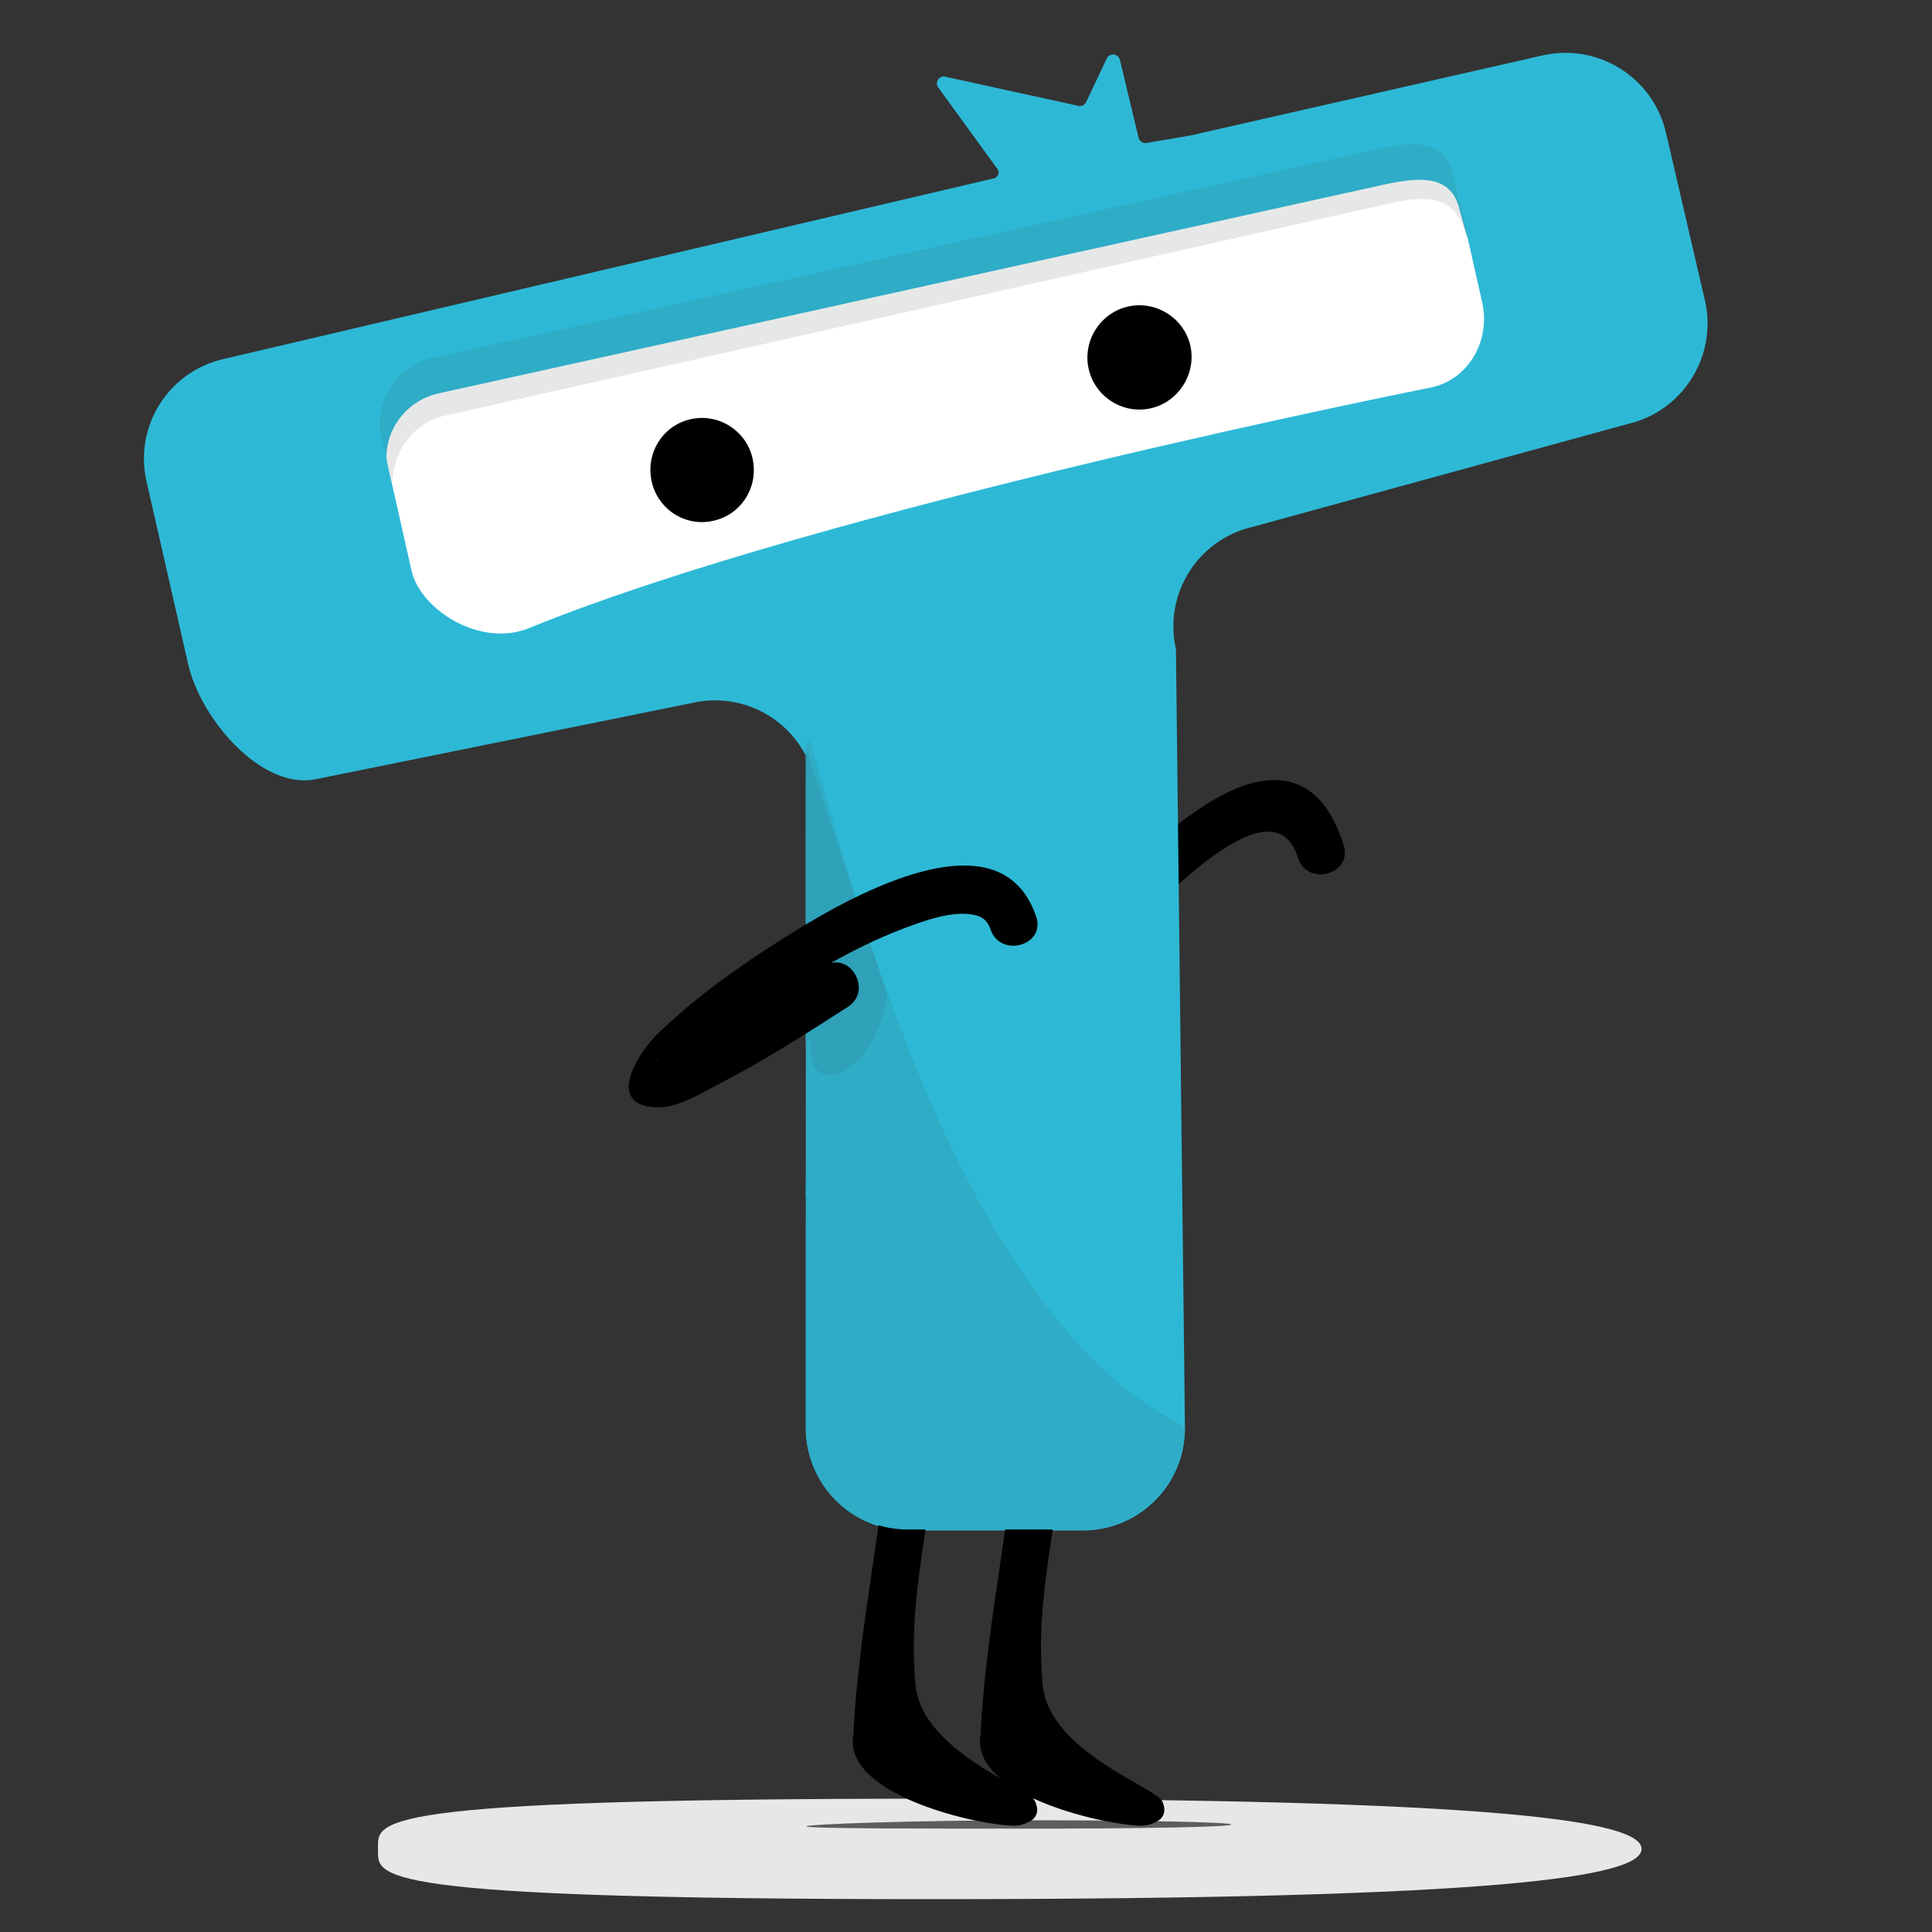
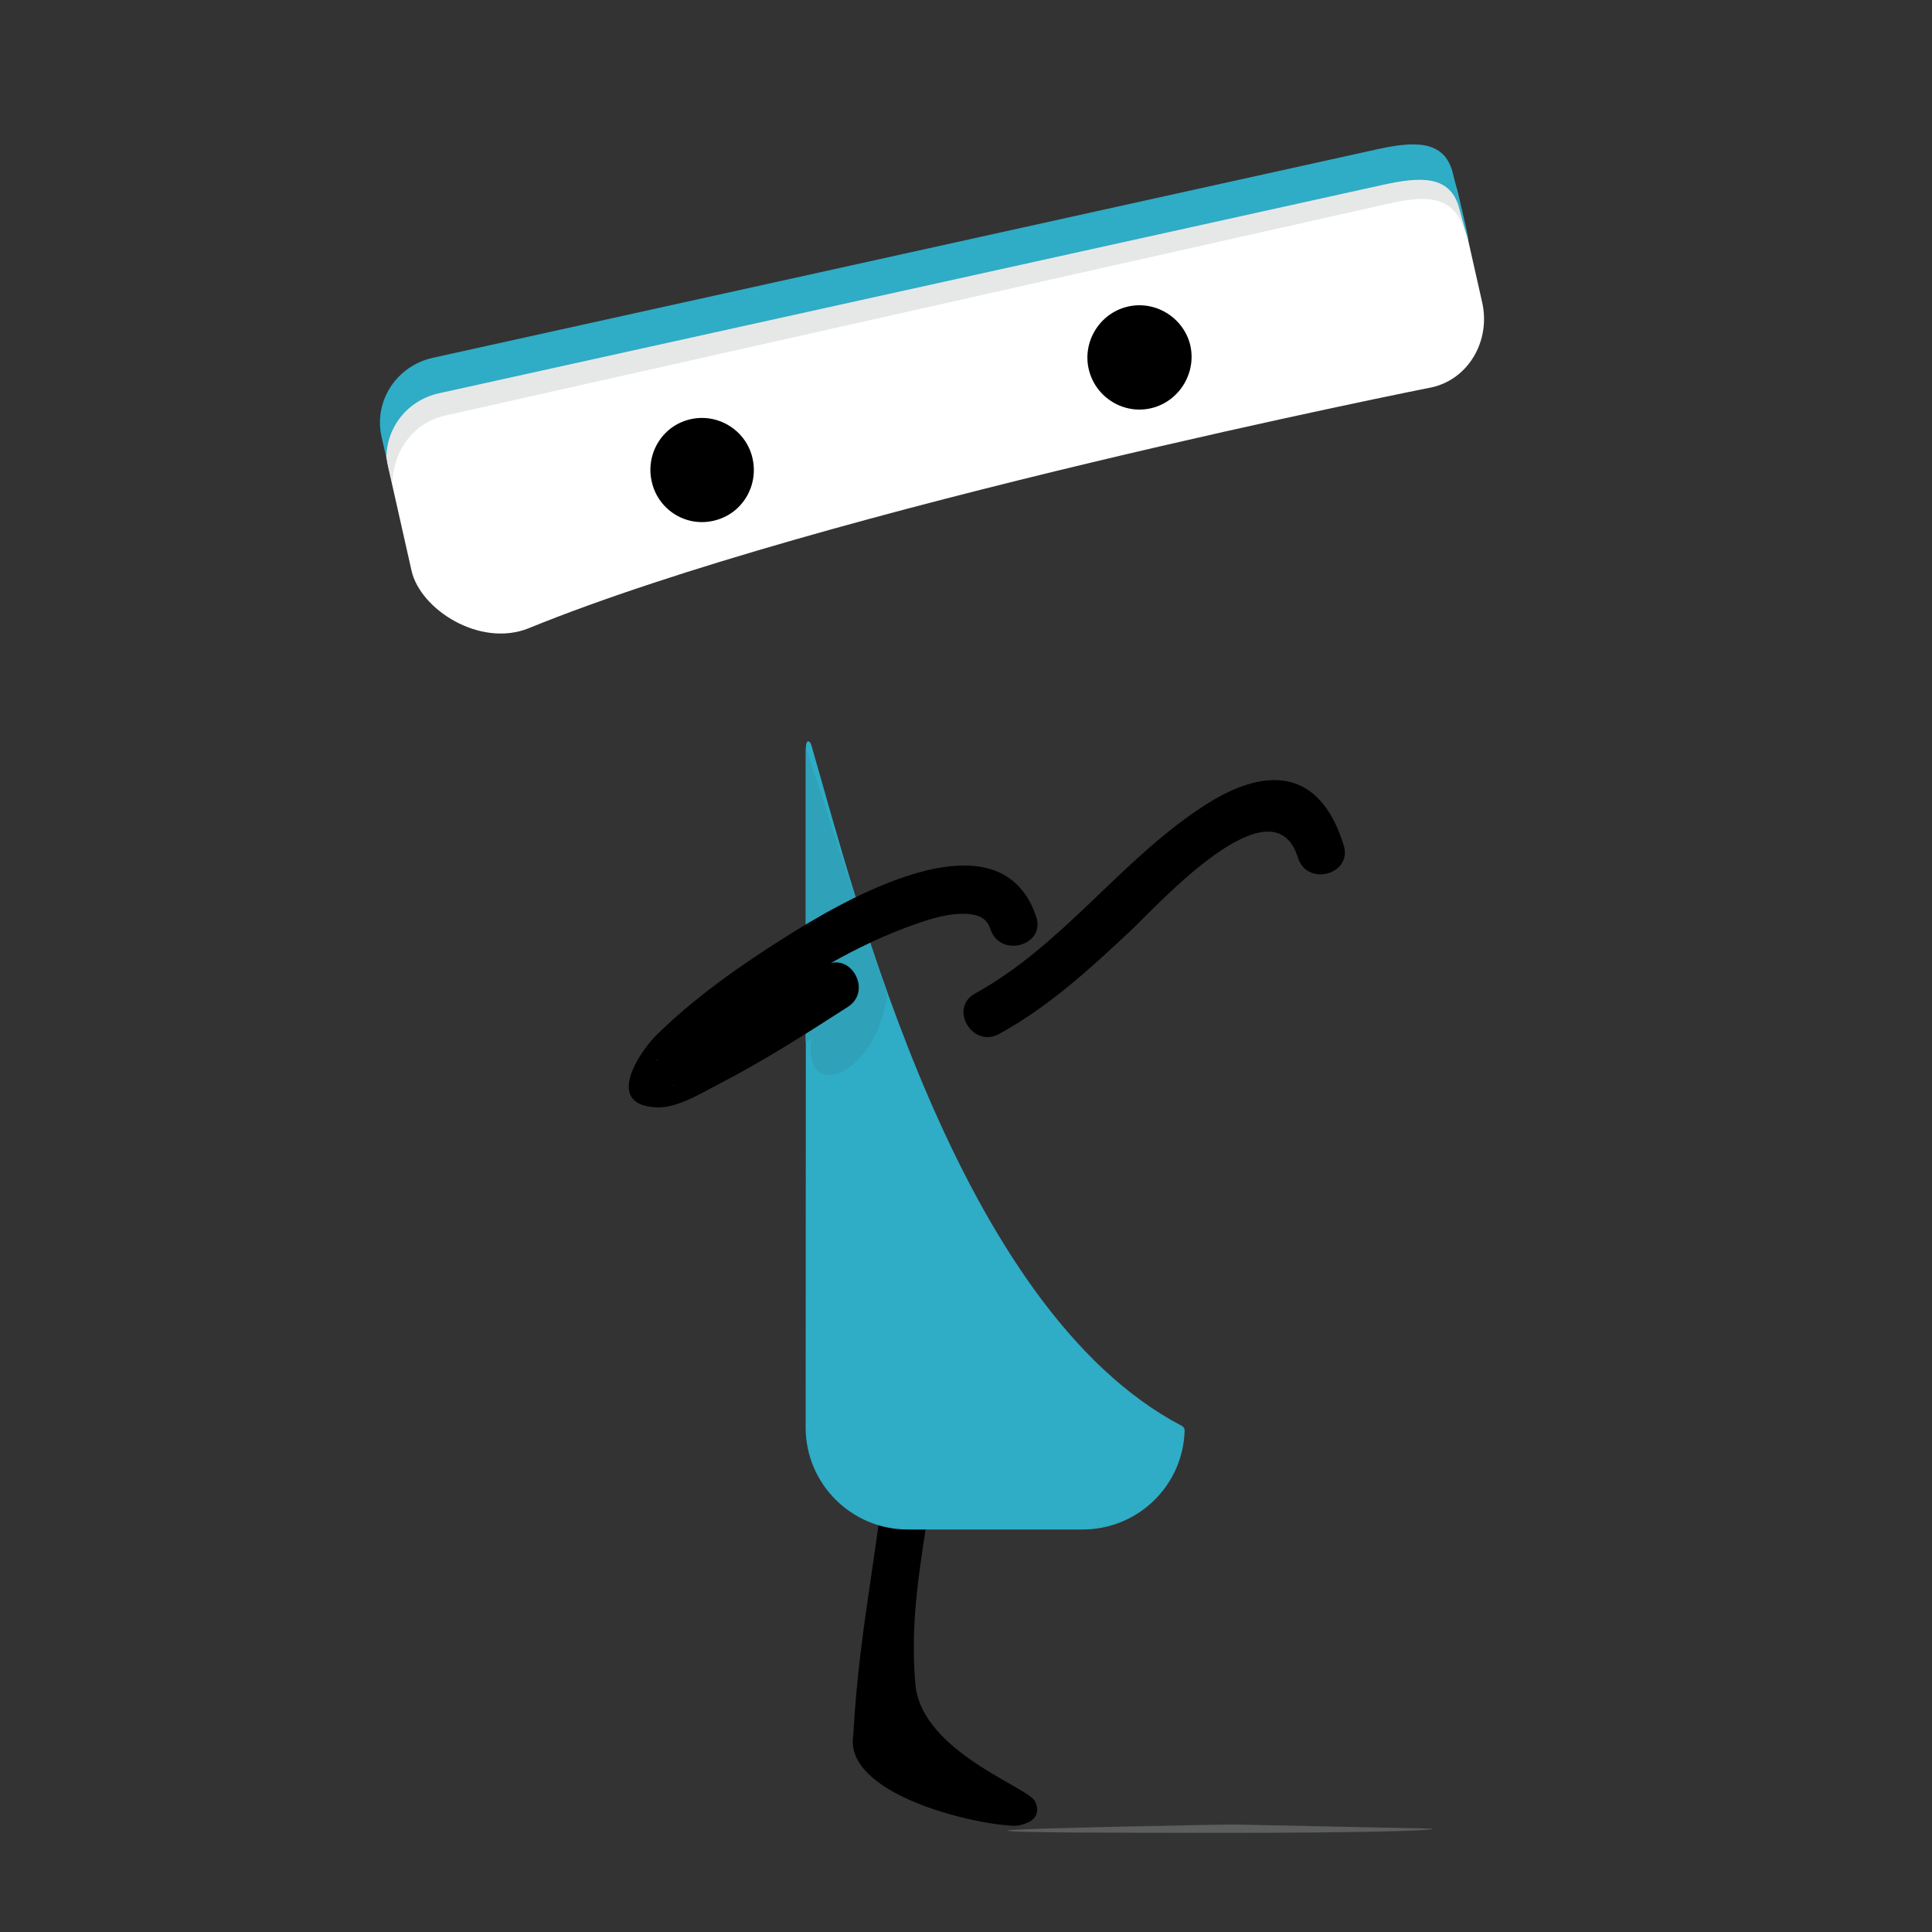
<svg xmlns="http://www.w3.org/2000/svg" version="1.0" id="Calque_1" x="0" y="0" viewBox="0 0 600 600" xml:space="preserve">
  <rect x="0" y="0" width="600" height="600" fill="#333333" stroke="none" />
  <style type="text/css">.st0{fill:#2db9d6}.st1{fill:#e6e8e8}</style>
  <path d="M310.3 321.1c15.5-8.5 28.4-20.4 41.2-32.4 8.1-7.7 43.9-47.2 51.6-22.3 2.8 9 17 5.2 14.2-3.9-7.5-24.2-24.5-24.8-44.1-11.8-25.5 16.8-43.3 42.9-70.3 57.8-8.4 4.5-.9 17.2 7.4 12.6z" />
-   <path class="st0" d="M368 443.6c0 17.5-14.2 31.7-31.7 31.7H282c-17.5 0-31.7-14.2-31.7-31.7" />
-   <path class="st1" d="M509.8 574.2c0 8.6-43.2 15.6-220.3 15.6s-172.1-7-172.1-15.6-4.9-15.6 172.1-15.6 220.3 7 220.3 15.6z" />
-   <path d="M382.4 566.6c0-.7-28-1.3-62.6-1.3s-69.4 1.2-69.4 1.9 34.8.7 69.4.7 62.6-.5 62.6-1.3z" fill="#5c5d5d" />
+   <path d="M382.4 566.6s-69.4 1.2-69.4 1.9 34.8.7 69.4.7 62.6-.5 62.6-1.3z" fill="#5c5d5d" />
  <path d="M290.8 434c-4.4.3-9.7.6-14 .9-.2 1.3-.4 2.5-.4 3.7-2 36-9.5 64.2-11.4 100.2-3.1 18.1 36.1 27.6 49.5 28.2 1.7.1 3.5-.4 5.1-1.2 2.5-1.3 3.1-3.5 1.9-6.3-1.9-4.4-35.1-15.4-37.2-36.2-2.7-30.8 6.2-51.8 6.6-85.1 0-1.3-.1-2.6-.1-4.2z" />
-   <path d="M330.3 434c-4.4.3-9.7.6-14 .9-.2 1.3-.4 2.5-.4 3.7-2 36-9.5 64.2-11.4 100.2-3.1 18.1 36.1 27.6 49.5 28.2 1.7.1 3.5-.4 5.1-1.2 2.5-1.3 3.1-3.5 1.9-6.3-1.9-4.4-35.1-15.4-37.2-36.2-2.7-30.8 6.2-51.8 6.6-85.1.1-1.3 0-2.6-.1-4.2z" />
-   <path class="st0" d="M250.2 371.7l2.8-129.5c-3.9-17.1-20.9-27.8-38-23.9L98.5 241.9c-17.1 3.9-36.3-18.7-40.1-35.8l-12.9-56.6c-3.9-17.1 6.8-34.1 23.9-38l239.2-56.1c1.4-.3 2-1.9 1.1-3l-18.3-25.2c-1.3-1.7.5-4.1 2.5-3.3l40.7 8.9c1.1.4 2.2-.1 2.7-1.1l6.4-13.5c.9-1.9 3.6-1.6 4.1.4l5.8 24.2c.3 1.1 1.4 1.8 2.5 1.6l13.4-2.3h.1l109.5-24.9c17.2-3.9 34.4 6.9 38.3 24.1l12.1 52.1c3.9 17.2-6.9 34.4-24.1 38.3l-116.3 31.9c-17.1 3.9-27.8 20.9-23.9 38l2.8 242.1" />
  <path d="M136.2 118.4l292.9-65.7c11.4-2.5 21.2-3.2 23.9 8.8l7.3 32.4c2.7 12-4.3 23.9-15.7 26.4 0 0-188.7 37.4-280.4 74.8-15.1 6.1-33.7-5.8-36.4-17.9l-7.3-32.4c-2.7-12.1 4.4-23.9 15.7-26.4z" fill="#fff" />
  <path d="M357.8 126.7c-8.6 2.2-17.4-3.1-19.6-11.7-2.2-8.6 3.1-17.5 11.7-19.7 8.6-2.2 17.5 3.1 19.7 11.7 2.1 8.6-3.2 17.5-11.8 19.7zM202.5 150c-2.2-8.7 2.9-17.5 11.5-19.7 8.6-2.2 17.4 3 19.6 11.6 2.2 8.7-2.9 17.5-11.5 19.7-8.6 2.3-17.4-2.9-19.6-11.6z" />
  <path class="st1" d="M138.1 129.1L431 63.3c11-2.5 20-3 23.6 7.6 1.6 4.6 2.5 8.8-1.8-10.7-2.7-12-12.6-11.4-23.9-8.8L136 117.1c-11.4 2.5-18.4 14.4-15.7 26.4l1.6 7.1c-.1-10.2 6.4-19.3 16.2-21.5z" />
  <path d="M136.5 122.1l293-64.7c11.4-2.5 21.2-3.3 23.8 7.8 4.9 18.1 2.3 5.8-2-11-2.5-11.1-12.4-10.3-23.8-7.8l-293 64.7c-11.4 2.5-18.5 13.5-16 24.6l1.5 6.5c0-9.5 6.6-18 16.5-20.1zM367 442.8c.6.3.9.9.9 1.5-.5 17.1-14.5 30.7-31.7 30.7h-54.3c-17.5 0-31.7-14.2-31.7-31.7l.1-211.4c0-2 1.1-2.3 1.7-.4 13.6 46.9 45.4 174.9 115 211.3z" fill="#2facc6" />
  <path d="M250.2 323.7V232l25.3 77.1c-3.5 25.1-26.1 33.6-23.5 13.7" fill="#2fa1b9" />
  <path d="M321.8 284.7c-11.4-34-60.7-4.6-78.5 6.7-13.8 8.7-27.5 18.4-39.2 29.8-5.7 5.6-16.5 22-.3 22.7 6.4.3 13.6-4.2 19-7 14-7.2 27.3-15.7 40.5-24.2 7.2-4.6 1.8-15.5-5.3-13.6 8.5-4.8 17.2-8.9 26-12 5.4-1.9 11.4-3.8 17.2-3.2 3.3.4 5.3 1.5 6.4 4.7 3 9 17.2 5.1 14.2-3.9zm-117.6 44.5c-1 .7 0-.5 0 0zm5.4 7.8l.1-.1c-.2.5-1.1.4-.1.1z" />
</svg>